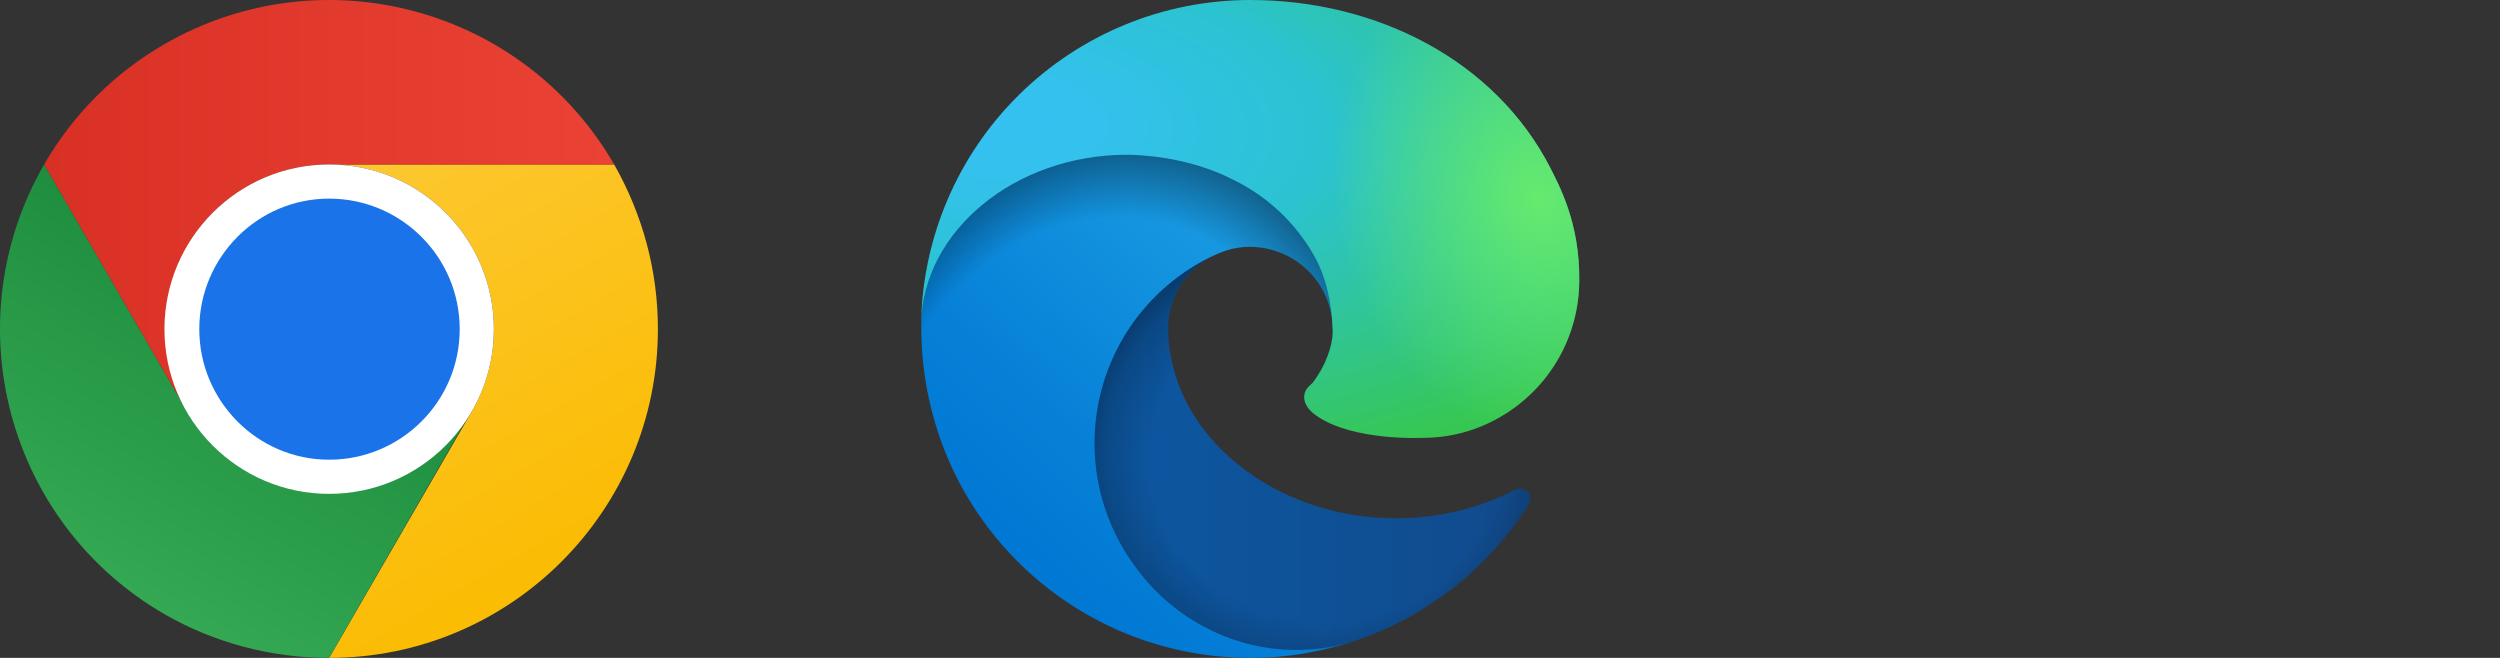
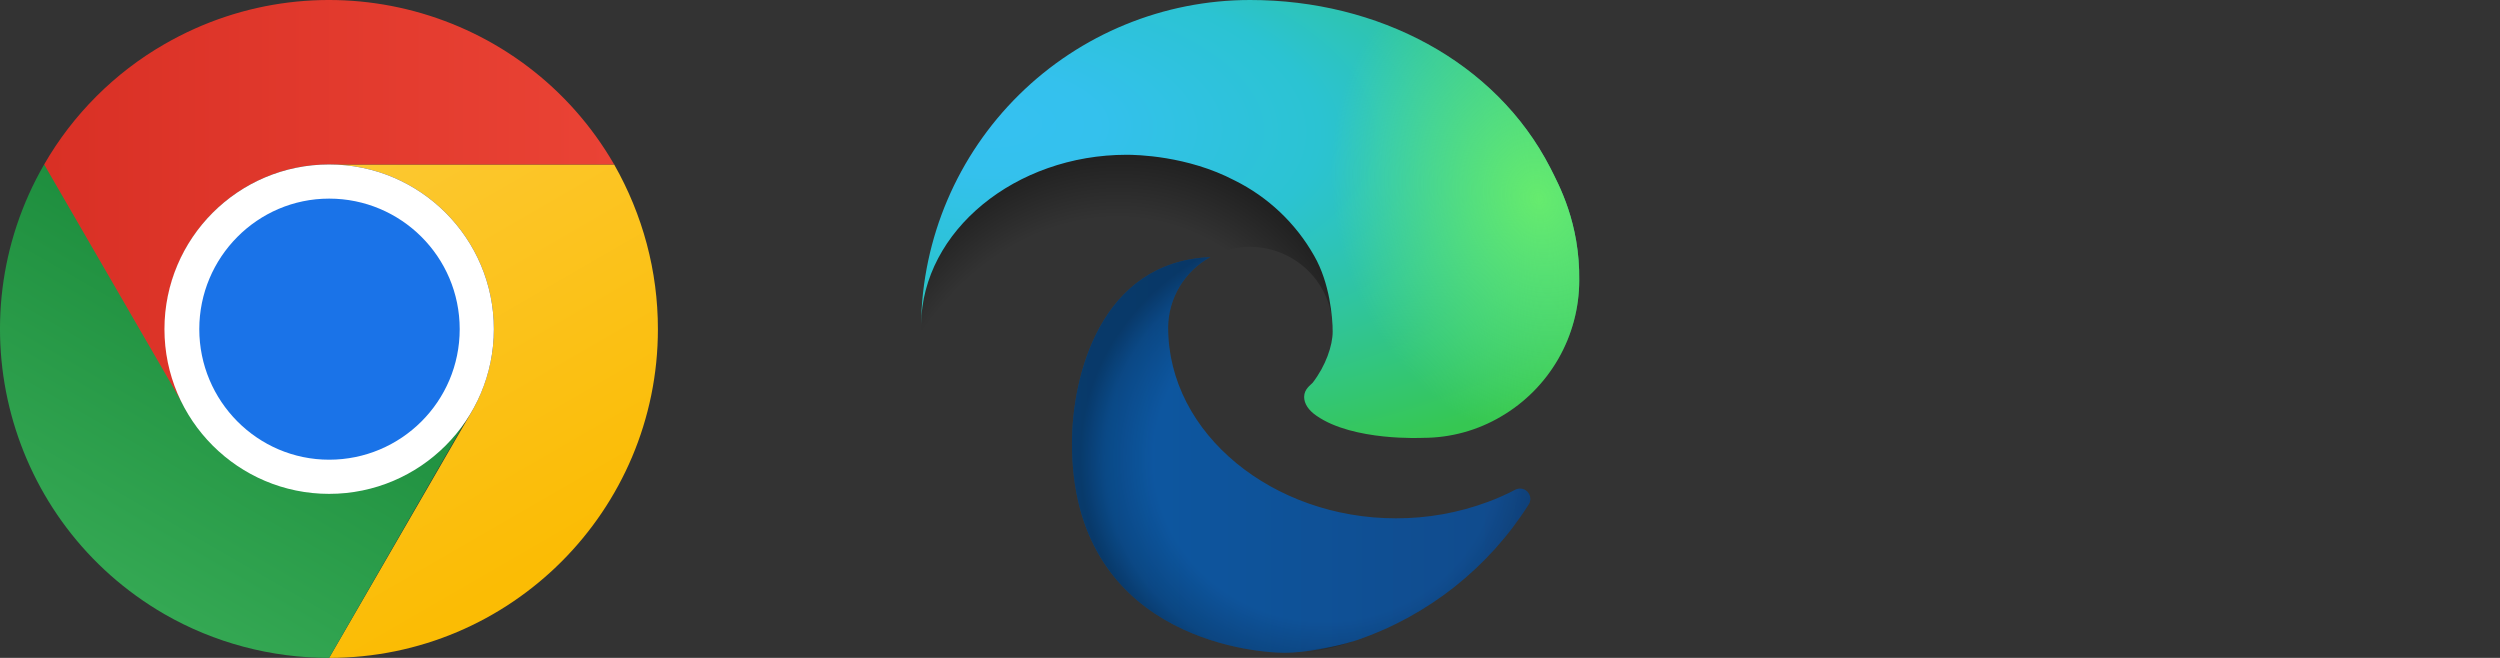
<svg xmlns="http://www.w3.org/2000/svg" width="190" height="50" viewBox="0 0 190 50" fill="none">
  <rect x="0" y="0" width="190" height="50" fill="#333333" stroke="none" />
  <path d="M46.675 12.498H25.015C31.924 12.498 37.533 18.107 37.533 25.016C37.533 27.301 36.91 29.431 35.871 31.249L25.015 50C38.833 50 50.001 38.781 50.001 25.016C50.001 20.601 48.858 16.341 46.675 12.498Z" fill="url(#paint0_linear_1_30)" />
-   <path d="M35.819 31.249C33.639 34.989 29.639 37.482 25.015 37.482C20.392 37.482 16.341 34.989 14.211 31.249L3.355 12.498C-3.553 24.496 0.55 39.767 12.498 46.676C16.29 48.857 20.601 50 25.015 50L35.819 31.249Z" fill="url(#paint1_linear_1_30)" />
+   <path d="M35.819 31.249C33.639 34.989 29.639 37.482 25.015 37.482L3.355 12.498C-3.553 24.496 0.55 39.767 12.498 46.676C16.29 48.857 20.601 50 25.015 50L35.819 31.249Z" fill="url(#paint1_linear_1_30)" />
  <path d="M25.017 12.498H46.676C39.767 0.551 24.497 -3.553 12.498 3.356C8.706 5.537 5.537 8.706 3.356 12.498L14.213 31.249C14.213 31.249 14.213 31.301 14.264 31.301C13.174 29.431 12.55 27.301 12.55 25.016C12.498 18.107 18.108 12.498 25.017 12.498Z" fill="url(#paint2_linear_1_30)" />
  <path d="M25.015 37.534C31.924 37.534 37.533 31.924 37.533 25.016C37.533 18.107 31.924 12.498 25.015 12.498C18.108 12.498 12.498 18.107 12.498 25.016C12.498 31.924 18.108 37.534 25.015 37.534Z" fill="white" />
  <path d="M25.015 34.937C30.47 34.937 34.937 30.521 34.937 25.015C34.937 19.51 30.47 15.095 25.015 15.095C19.561 15.095 15.146 19.562 15.146 25.015C15.146 30.47 19.561 34.937 25.015 34.937Z" fill="#1A73E8" />
  <path d="M115.157 37.223C114.486 37.572 113.794 37.879 113.085 38.142C110.841 38.977 108.465 39.401 106.071 39.392C96.828 39.392 88.778 33.042 88.778 24.874C88.79 23.78 89.093 22.71 89.656 21.772C90.22 20.835 91.023 20.064 91.983 19.54C83.62 19.892 81.47 28.606 81.47 33.706C81.47 48.166 94.777 49.611 97.649 49.611C99.193 49.611 101.518 49.162 102.925 48.713L103.179 48.634C108.563 46.774 113.152 43.135 116.192 38.318C116.281 38.171 116.318 38 116.3 37.83C116.282 37.66 116.208 37.501 116.091 37.376C115.973 37.252 115.818 37.17 115.649 37.142C115.481 37.115 115.308 37.143 115.157 37.223Z" fill="url(#paint3_linear_1_30)" />
  <path opacity="0.35" d="M115.157 37.223C114.486 37.572 113.794 37.879 113.085 38.142C110.841 38.977 108.465 39.401 106.071 39.392C96.828 39.392 88.778 33.042 88.778 24.874C88.79 23.78 89.093 22.71 89.656 21.772C90.22 20.835 91.023 20.064 91.983 19.54C83.62 19.892 81.47 28.606 81.47 33.706C81.47 48.166 94.777 49.611 97.649 49.611C99.193 49.611 101.518 49.162 102.925 48.713L103.179 48.634C108.563 46.774 113.152 43.135 116.192 38.318C116.281 38.171 116.318 38 116.3 37.83C116.282 37.66 116.208 37.501 116.091 37.376C115.973 37.252 115.818 37.17 115.649 37.142C115.481 37.115 115.308 37.143 115.157 37.223Z" fill="url(#paint4_radial_1_30)" />
-   <path d="M90.654 47.149C88.915 46.069 87.407 44.654 86.219 42.987C84.861 41.129 83.927 38.997 83.481 36.74C83.035 34.482 83.089 32.155 83.638 29.921C84.188 27.686 85.219 25.599 86.661 23.806C88.102 22.013 89.919 20.556 91.983 19.54C92.608 19.247 93.644 18.738 95.031 18.758C96.007 18.766 96.968 18.999 97.84 19.439C98.711 19.88 99.468 20.516 100.053 21.298C100.839 22.355 101.27 23.635 101.284 24.952C101.284 24.913 106.071 9.399 85.652 9.399C77.074 9.399 70.02 17.527 70.02 24.679C69.986 28.456 70.794 32.194 72.384 35.621C74.99 41.168 79.541 45.566 85.174 47.979C90.808 50.392 97.131 50.653 102.944 48.712C100.908 49.356 98.756 49.549 96.637 49.279C94.519 49.009 92.484 48.282 90.674 47.149H90.654Z" fill="url(#paint5_linear_1_30)" />
  <path opacity="0.41" d="M90.654 47.149C88.915 46.069 87.407 44.654 86.219 42.987C84.861 41.129 83.927 38.997 83.481 36.74C83.035 34.482 83.089 32.155 83.638 29.921C84.188 27.686 85.219 25.599 86.661 23.806C88.102 22.013 89.919 20.556 91.983 19.54C92.608 19.247 93.644 18.738 95.031 18.758C96.007 18.766 96.968 18.999 97.84 19.439C98.711 19.88 99.468 20.516 100.053 21.298C100.839 22.355 101.27 23.635 101.284 24.952C101.284 24.913 106.071 9.399 85.652 9.399C77.074 9.399 70.02 17.527 70.02 24.679C69.986 28.456 70.794 32.194 72.384 35.621C74.99 41.168 79.541 45.566 85.174 47.979C90.808 50.392 97.131 50.653 102.944 48.712C100.908 49.356 98.756 49.549 96.637 49.279C94.519 49.009 92.484 48.282 90.674 47.149H90.654Z" fill="url(#paint6_radial_1_30)" />
  <path d="M99.779 29.075C99.603 29.27 99.115 29.564 99.115 30.169C99.115 30.677 99.447 31.185 100.052 31.596C102.847 33.55 108.142 33.276 108.161 33.276C110.244 33.275 112.289 32.715 114.082 31.654C115.887 30.599 117.385 29.089 118.427 27.276C119.469 25.463 120.019 23.409 120.022 21.318C120.081 16.941 118.459 14.03 117.814 12.74C113.652 4.651 104.722 0 95.011 0C88.439 -0.001 82.13 2.586 77.449 7.201C72.769 11.815 70.093 18.087 70.001 24.659C70.098 17.527 77.191 11.763 85.632 11.763C86.316 11.763 90.224 11.822 93.839 13.717C96.379 14.979 98.482 16.973 99.877 19.442C101.069 21.513 101.283 24.151 101.283 25.206C101.283 26.261 100.756 27.805 99.759 29.095L99.779 29.075Z" fill="url(#paint7_radial_1_30)" />
  <path d="M99.779 29.075C99.603 29.27 99.115 29.564 99.115 30.169C99.115 30.677 99.447 31.185 100.052 31.596C102.847 33.55 108.142 33.276 108.161 33.276C110.244 33.275 112.289 32.715 114.082 31.654C115.887 30.599 117.385 29.089 118.427 27.276C119.469 25.463 120.019 23.409 120.022 21.318C120.081 16.941 118.459 14.03 117.814 12.74C113.652 4.651 104.722 0 95.011 0C88.439 -0.001 82.13 2.586 77.449 7.201C72.769 11.815 70.093 18.087 70.001 24.659C70.098 17.527 77.191 11.763 85.632 11.763C86.316 11.763 90.224 11.822 93.839 13.717C96.379 14.979 98.482 16.973 99.877 19.442C101.069 21.513 101.283 24.151 101.283 25.206C101.283 26.261 100.756 27.805 99.759 29.095L99.779 29.075Z" fill="url(#paint8_radial_1_30)" />
  <defs>
    <linearGradient id="paint0_linear_1_30" x1="24.247" y1="11.218" x2="42.158" y2="42.189" gradientUnits="userSpaceOnUse">
      <stop stop-color="#FCC934" />
      <stop offset="1" stop-color="#FBBC04" />
    </linearGradient>
    <linearGradient id="paint1_linear_1_30" x1="19.608" y1="21.892" x2="7.108" y2="43.543" gradientUnits="userSpaceOnUse">
      <stop stop-color="#1E8E3E" />
      <stop offset="1" stop-color="#34A853" />
    </linearGradient>
    <linearGradient id="paint2_linear_1_30" x1="3.365" y1="15.667" x2="46.666" y2="15.667" gradientUnits="userSpaceOnUse">
      <stop stop-color="#D93025" />
      <stop offset="1" stop-color="#EA4335" />
    </linearGradient>
    <linearGradient id="paint3_linear_1_30" x1="81.47" y1="34.585" x2="116.329" y2="34.585" gradientUnits="userSpaceOnUse">
      <stop stop-color="#0C59A4" />
      <stop offset="1" stop-color="#114A8B" />
    </linearGradient>
    <radialGradient id="paint4_radial_1_30" cx="0" cy="0" r="1" gradientUnits="userSpaceOnUse" gradientTransform="translate(100.717 34.848) scale(18.641 17.709)">
      <stop offset="0.7" stop-opacity="0" />
      <stop offset="0.9" stop-opacity="0.5" />
      <stop offset="1" />
    </radialGradient>
    <linearGradient id="paint5_linear_1_30" x1="99.838" y1="19.462" x2="78.09" y2="43.163" gradientUnits="userSpaceOnUse">
      <stop stop-color="#1B9DE2" />
      <stop offset="0.2" stop-color="#1595DF" />
      <stop offset="0.7" stop-color="#0680D7" />
      <stop offset="1" stop-color="#0078D4" />
    </linearGradient>
    <radialGradient id="paint6_radial_1_30" cx="0" cy="0" r="1" gradientUnits="userSpaceOnUse" gradientTransform="translate(83.787 38.872) rotate(-81.384) scale(28.017 22.635)">
      <stop offset="0.8" stop-opacity="0" />
      <stop offset="0.9" stop-opacity="0.5" />
      <stop offset="1" />
    </radialGradient>
    <radialGradient id="paint7_radial_1_30" cx="0" cy="0" r="1" gradientUnits="userSpaceOnUse" gradientTransform="translate(75.059 9.246) rotate(92.291) scale(39.58 84.297)">
      <stop stop-color="#35C1F1" />
      <stop offset="0.1" stop-color="#34C1ED" />
      <stop offset="0.2" stop-color="#2FC2DF" />
      <stop offset="0.3" stop-color="#2BC3D2" />
      <stop offset="0.7" stop-color="#36C752" />
    </radialGradient>
    <radialGradient id="paint8_radial_1_30" cx="0" cy="0" r="1" gradientUnits="userSpaceOnUse" gradientTransform="translate(116.907 15.104) rotate(73.74) scale(19.012 15.461)">
      <stop stop-color="#66EB6E" />
      <stop offset="1" stop-color="#66EB6E" stop-opacity="0" />
    </radialGradient>
  </defs>
</svg>